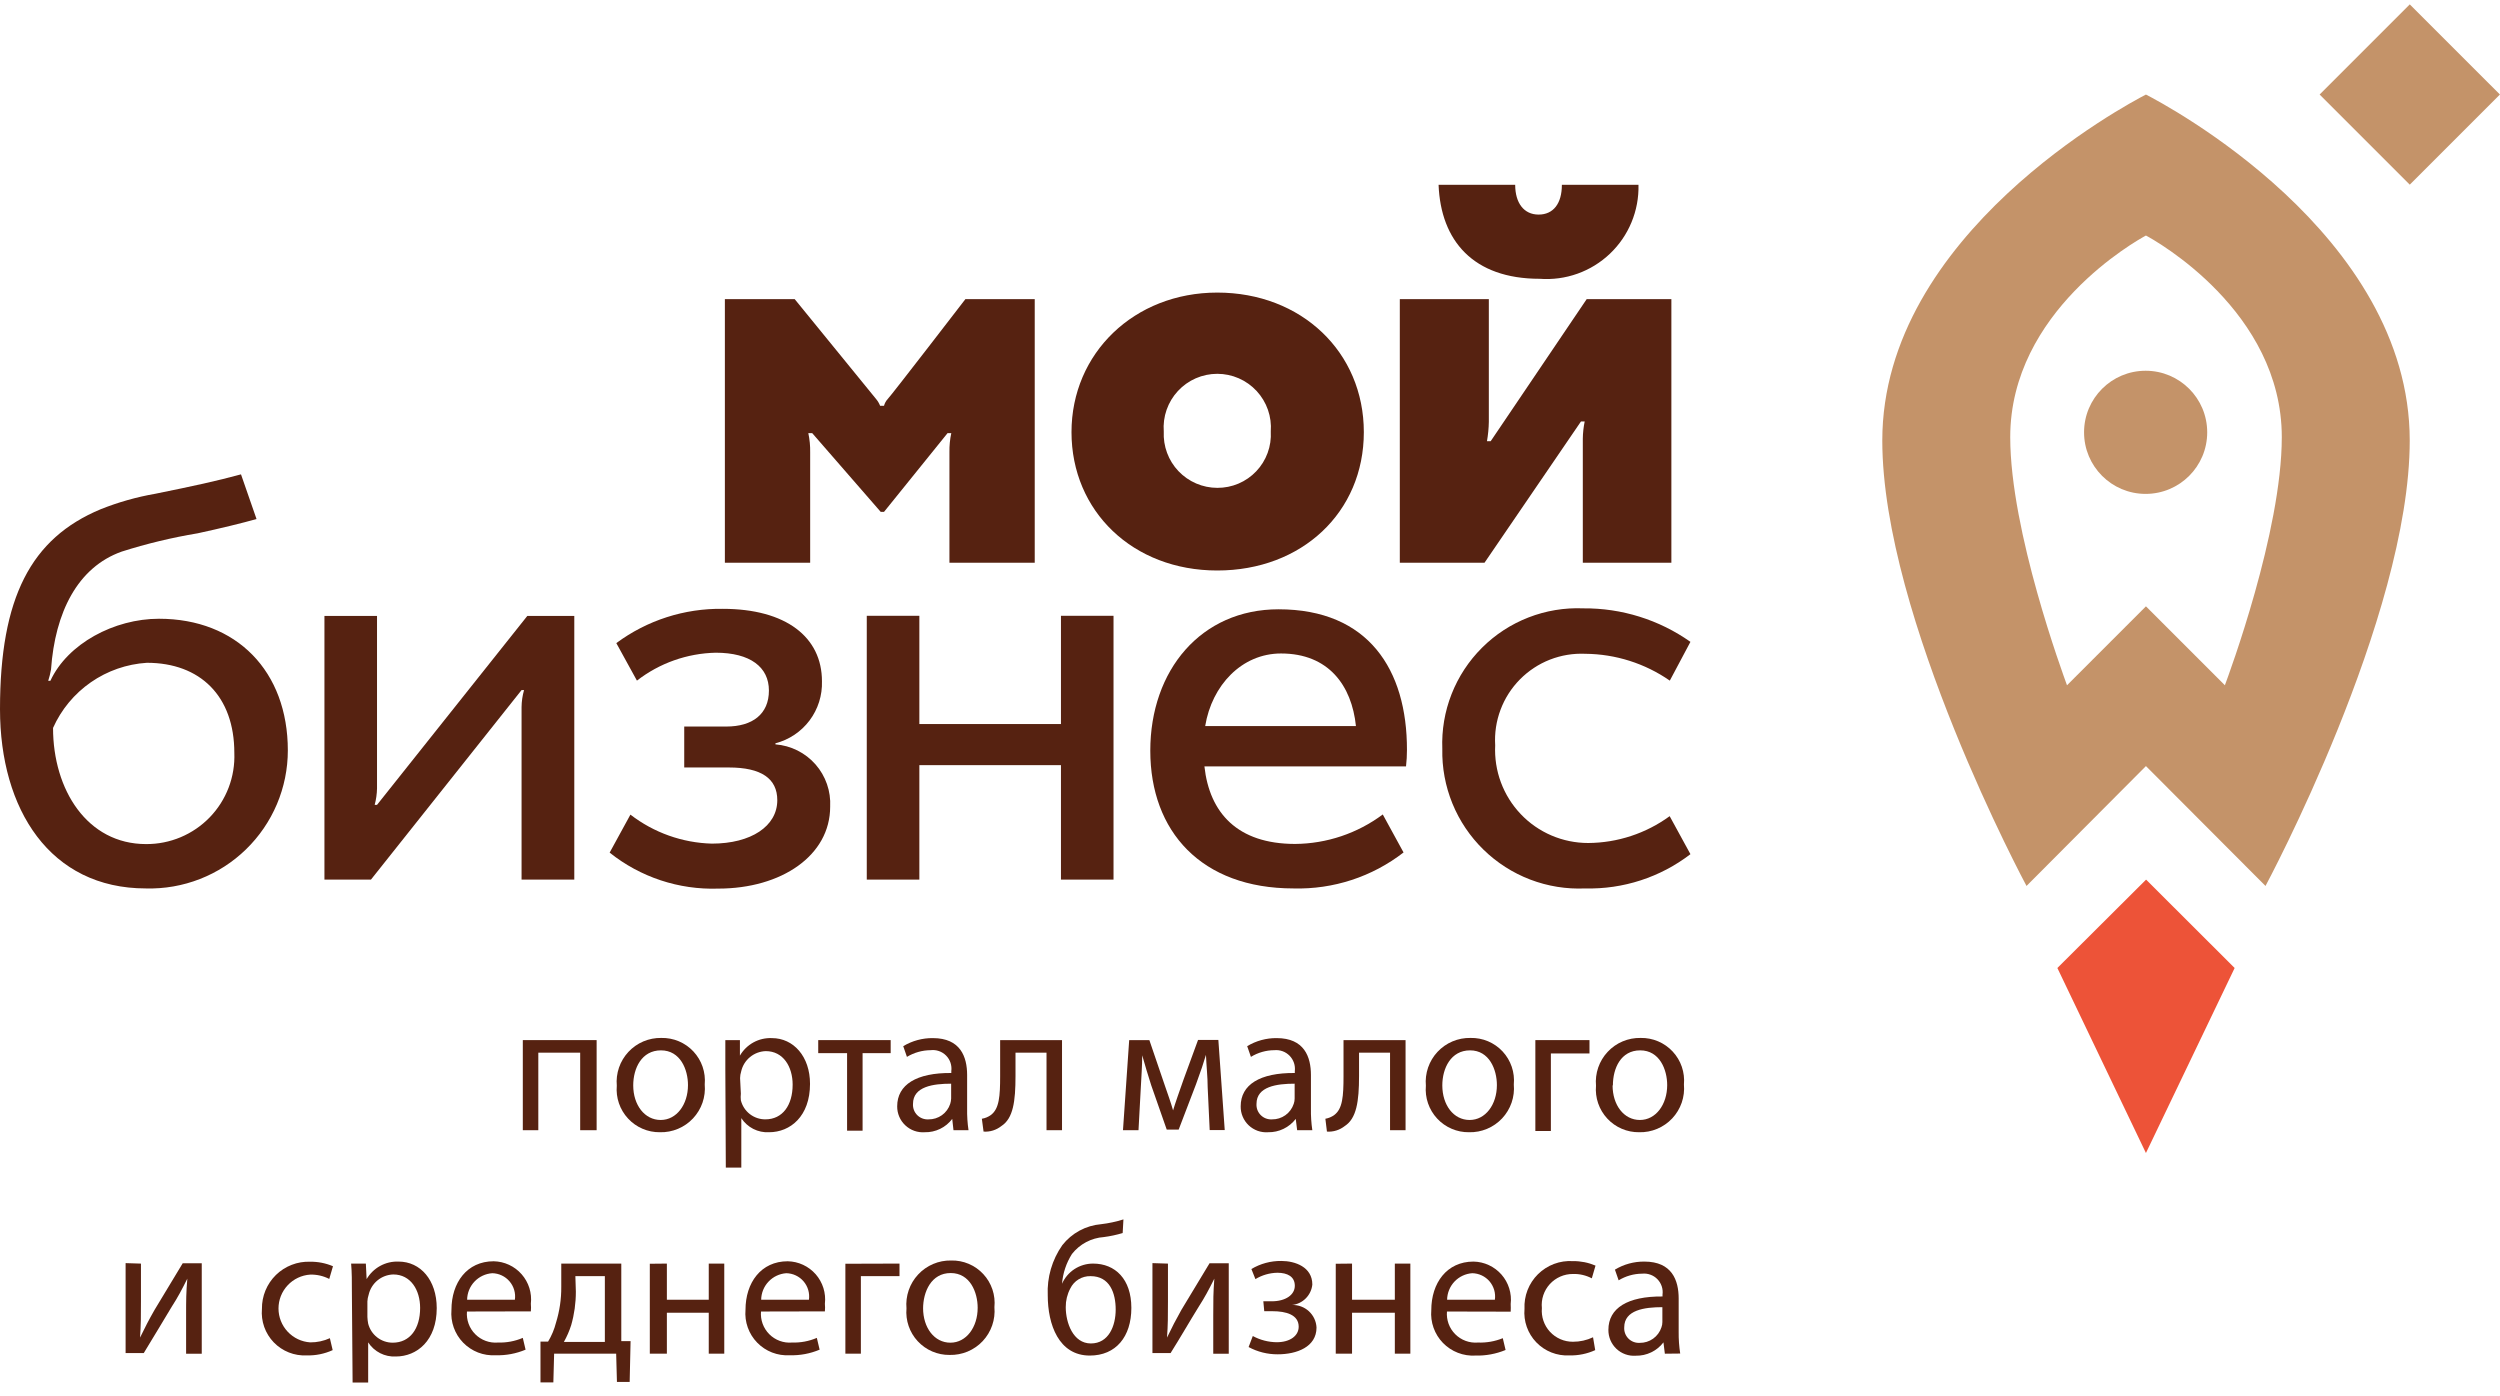
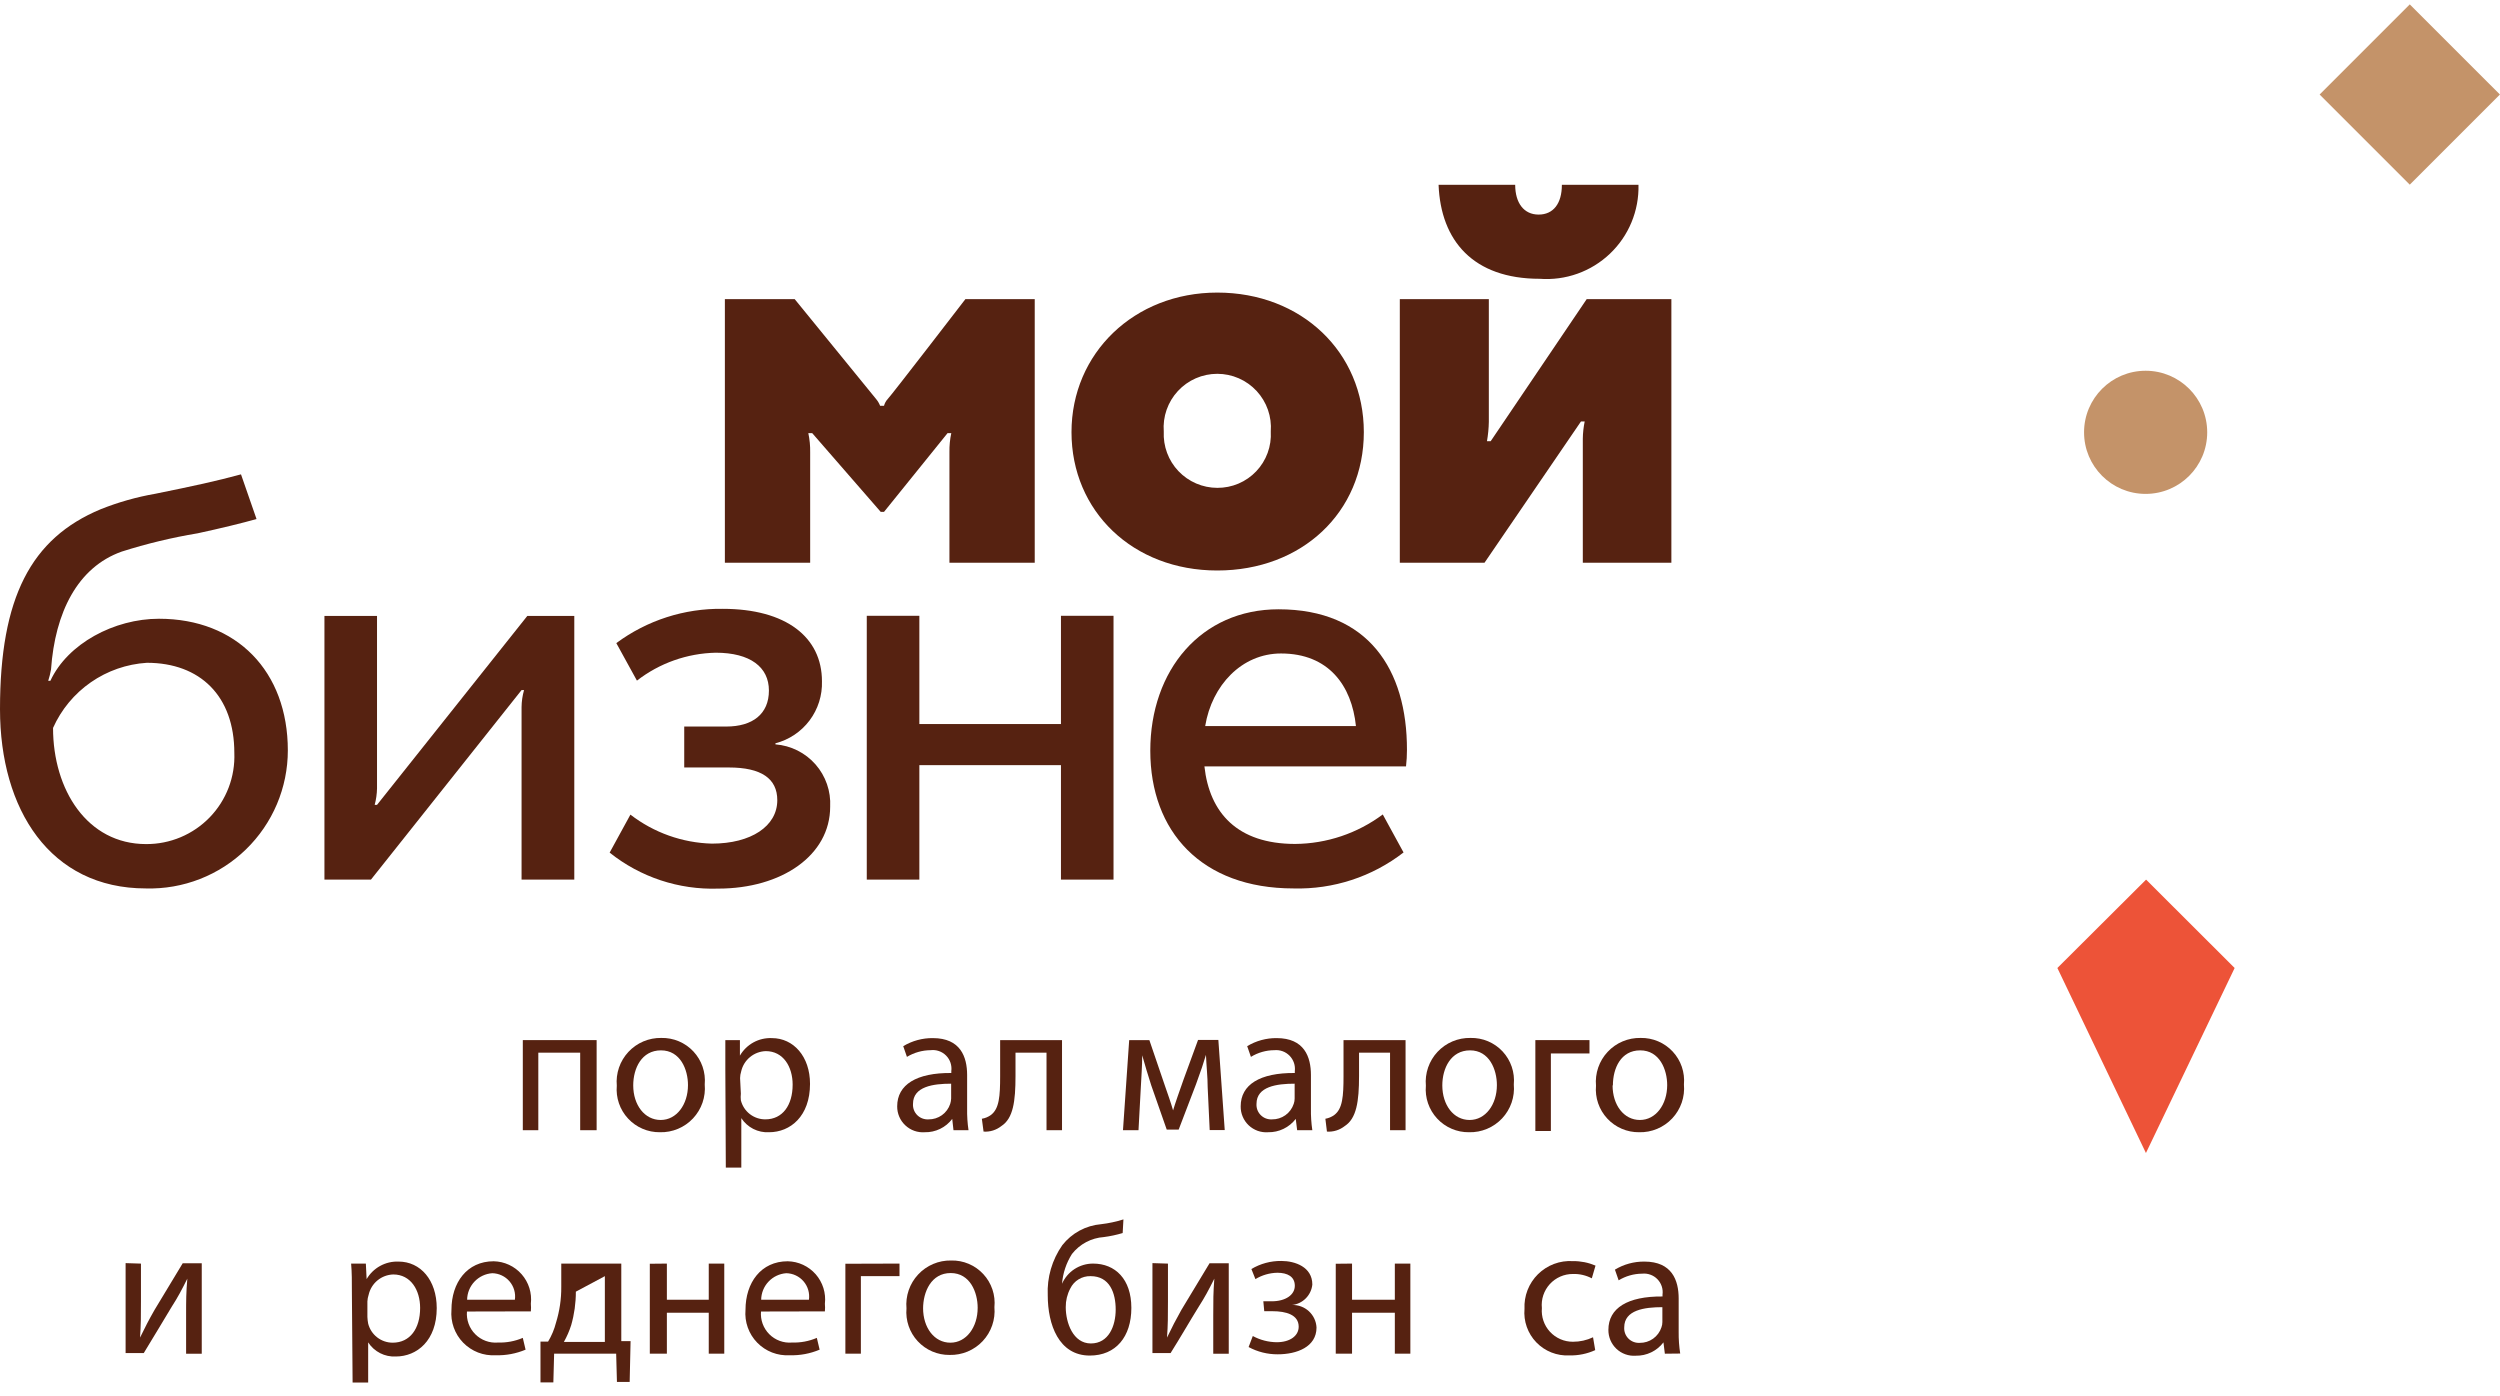
<svg xmlns="http://www.w3.org/2000/svg" width="120" height="67" viewBox="0 0 120 67" fill="none">
  <g clip-path="url(#clip0_4536_4129)">
    <path d="M107.263 46.464L103.012 42.221L98.754 46.464L103.005 55.345L107.263 46.464Z" fill="#ED5338" />
    <path d="M102.99 23.707C104.623 23.707 105.946 22.384 105.946 20.752C105.946 19.119 104.623 17.796 102.99 17.796C101.358 17.796 100.035 19.119 100.035 20.752C100.035 22.384 101.358 23.707 102.99 23.707Z" fill="#C49369" />
-     <path d="M103.005 4.539C102.111 5 90.35 11.238 90.35 21.146C90.35 29.64 97.273 42.526 97.273 42.526L103.005 36.772L108.744 42.526C108.744 42.526 115.667 29.64 115.667 21.146C115.667 11.216 103.905 5 103.005 4.539ZM106.794 32.893L103.005 29.104L99.216 32.893C99.029 32.372 96.491 25.501 96.491 20.983C96.491 14.938 102.551 11.551 103.005 11.305C103.466 11.551 109.526 14.938 109.526 20.983C109.526 25.524 106.987 32.372 106.794 32.893Z" fill="#C49369" />
    <path d="M119.996 4.537L115.669 0.21L111.342 4.537L115.669 8.864L119.996 4.537Z" fill="#C49369" />
    <path d="M74.97 8.871C74.97 9.772 74.56 10.3 73.853 10.3C73.146 10.3 72.729 9.742 72.729 8.871H69.052C69.156 11.558 70.719 13.382 73.905 13.382C74.52 13.428 75.138 13.345 75.719 13.137C76.299 12.93 76.83 12.603 77.277 12.178C77.724 11.753 78.076 11.24 78.312 10.67C78.548 10.1 78.662 9.488 78.647 8.871H74.97Z" fill="#562211" />
    <path d="M67.191 27.012V14.357H71.464V20.253C71.458 20.563 71.428 20.871 71.375 21.176H71.554L76.162 14.357H80.226V27.012H75.975V21.057C75.979 20.779 76.009 20.503 76.065 20.231H75.886L71.256 27.012H67.191Z" fill="#562211" />
    <path d="M58.429 14.044C62.464 14.044 65.464 16.896 65.464 20.744C65.464 24.593 62.486 27.384 58.429 27.384C54.372 27.384 51.432 24.533 51.432 20.744C51.432 16.955 54.439 14.044 58.429 14.044ZM58.429 23.417C58.779 23.419 59.125 23.35 59.447 23.213C59.768 23.077 60.058 22.876 60.299 22.622C60.54 22.369 60.726 22.069 60.846 21.741C60.966 21.413 61.018 21.063 60.997 20.714C61.024 20.361 60.978 20.005 60.861 19.67C60.744 19.335 60.559 19.028 60.318 18.768C60.077 18.508 59.785 18.3 59.46 18.158C59.135 18.016 58.784 17.943 58.429 17.943C58.074 17.943 57.724 18.016 57.398 18.158C57.073 18.3 56.781 18.508 56.54 18.768C56.299 19.028 56.114 19.335 55.997 19.67C55.88 20.005 55.834 20.361 55.861 20.714C55.844 21.062 55.898 21.41 56.019 21.737C56.14 22.064 56.326 22.363 56.566 22.615C56.807 22.868 57.096 23.069 57.416 23.207C57.736 23.345 58.081 23.416 58.429 23.417Z" fill="#562211" />
    <path d="M46.34 14.357C46.34 14.357 42.789 18.973 42.618 19.144C42.529 19.239 42.465 19.354 42.432 19.479H42.246C42.198 19.357 42.13 19.243 42.045 19.144L38.144 14.357H34.794V27.012H38.888V21.712C38.894 21.402 38.864 21.093 38.799 20.789H38.985L42.275 24.571H42.432L45.484 20.789H45.662C45.597 21.092 45.567 21.402 45.573 21.712V27.012H49.667V14.357H46.34Z" fill="#562211" />
    <path d="M7.63 29.7C5.486 29.7 3.246 30.891 2.419 32.677H2.315C2.372 32.499 2.417 32.318 2.449 32.134C2.643 29.394 3.722 27.228 5.844 26.476C7.037 26.097 8.256 25.803 9.491 25.598C10.563 25.367 11.665 25.099 12.313 24.913L11.568 22.769C10.392 23.089 9.298 23.327 7.459 23.7C6.56 23.856 5.679 24.105 4.831 24.444C1.489 25.836 0 28.68 0 34.039C0 38.856 2.404 42.645 7.005 42.645C7.89 42.669 8.771 42.515 9.596 42.193C10.421 41.871 11.173 41.387 11.808 40.769C12.443 40.152 12.948 39.413 13.293 38.598C13.638 37.782 13.816 36.905 13.816 36.02C13.816 32.223 11.36 29.7 7.63 29.7ZM7.012 40.516C4.184 40.516 2.546 37.91 2.546 34.94C2.94 34.058 3.568 33.3 4.362 32.749C5.156 32.198 6.085 31.875 7.05 31.814C9.61 31.814 11.248 33.414 11.248 36.139C11.27 36.708 11.177 37.275 10.974 37.807C10.771 38.339 10.462 38.824 10.066 39.233C9.67 39.642 9.195 39.966 8.67 40.187C8.146 40.407 7.582 40.519 7.012 40.516Z" fill="#562211" />
    <path d="M18.097 38.633H17.985C18.054 38.375 18.092 38.11 18.097 37.844V29.566H15.573V42.221H17.806L25.035 33.124H25.154C25.078 33.391 25.038 33.666 25.035 33.943V42.221H27.566V29.566H25.31L18.097 38.633Z" fill="#562211" />
    <path d="M37.221 35.73V35.678C37.876 35.509 38.454 35.122 38.86 34.581C39.266 34.039 39.475 33.376 39.454 32.7C39.454 30.586 37.734 29.224 34.69 29.224C32.853 29.197 31.059 29.775 29.583 30.869L30.573 32.67C31.657 31.829 32.983 31.36 34.355 31.33C36.015 31.33 36.908 32.023 36.908 33.147C36.908 34.271 36.126 34.874 34.861 34.874H32.843V36.839H34.987C36.536 36.839 37.31 37.367 37.31 38.41C37.31 39.653 36.059 40.494 34.168 40.494C32.751 40.455 31.383 39.968 30.26 39.102L29.263 40.926C30.738 42.104 32.586 42.717 34.474 42.653C37.518 42.653 39.848 41.06 39.848 38.722C39.887 37.979 39.635 37.25 39.144 36.691C38.653 36.132 37.962 35.787 37.221 35.73Z" fill="#562211" />
    <path d="M50.926 34.754H44.129V29.558H41.605V42.221H44.129V36.727H50.926V42.221H53.449V29.558H50.926V34.754Z" fill="#562211" />
    <path d="M61.37 29.246C57.648 29.246 55.214 32.171 55.214 36.035C55.214 39.898 57.656 42.645 62.092 42.645C63.998 42.696 65.863 42.086 67.37 40.918L66.373 39.094C65.157 40.001 63.684 40.497 62.167 40.509C59.398 40.509 58.057 39.02 57.812 36.786H67.489C67.519 36.525 67.534 36.261 67.534 35.998C67.541 32.141 65.68 29.246 61.37 29.246ZM57.849 34.851C58.169 32.893 59.606 31.367 61.489 31.367C63.775 31.367 64.884 32.908 65.085 34.851H57.849Z" fill="#562211" />
-     <path d="M76.235 40.464C75.63 40.465 75.03 40.342 74.473 40.104C73.916 39.866 73.413 39.517 72.996 39.078C72.578 38.639 72.254 38.12 72.043 37.552C71.832 36.984 71.739 36.379 71.769 35.774C71.734 35.193 71.821 34.612 72.026 34.067C72.23 33.522 72.547 33.026 72.956 32.612C73.365 32.198 73.856 31.874 74.398 31.662C74.94 31.451 75.52 31.355 76.101 31.382C77.55 31.395 78.961 31.844 80.151 32.67L81.141 30.809C79.637 29.747 77.838 29.185 75.997 29.201C75.1 29.163 74.206 29.312 73.369 29.637C72.532 29.962 71.772 30.457 71.137 31.091C70.501 31.725 70.003 32.483 69.675 33.319C69.347 34.154 69.196 35.049 69.231 35.946C69.211 36.844 69.377 37.737 69.716 38.569C70.056 39.401 70.563 40.154 71.206 40.782C71.849 41.41 72.613 41.899 73.453 42.22C74.292 42.54 75.189 42.685 76.087 42.645C77.91 42.691 79.694 42.111 81.141 41L80.144 39.176C79.008 40.005 77.641 40.455 76.235 40.464Z" fill="#562211" />
    <path d="M28.638 49.925V54.25H27.849V50.528H25.839V54.25H25.095V49.925H28.638Z" fill="#562211" />
    <path d="M33.827 52.055C33.853 52.35 33.817 52.648 33.72 52.929C33.623 53.209 33.468 53.466 33.265 53.683C33.062 53.899 32.815 54.071 32.541 54.185C32.267 54.3 31.972 54.355 31.675 54.347C31.389 54.35 31.104 54.294 30.841 54.18C30.577 54.067 30.341 53.9 30.146 53.689C29.951 53.479 29.802 53.23 29.709 52.959C29.616 52.688 29.581 52.4 29.606 52.114C29.58 51.82 29.616 51.523 29.712 51.243C29.808 50.964 29.962 50.708 30.163 50.492C30.365 50.275 30.609 50.104 30.881 49.988C31.154 49.873 31.447 49.816 31.742 49.821C32.031 49.815 32.317 49.869 32.583 49.981C32.849 50.093 33.088 50.26 33.285 50.471C33.481 50.682 33.632 50.932 33.725 51.205C33.818 51.478 33.853 51.767 33.827 52.055ZM30.395 52.099C30.395 53.045 30.946 53.759 31.713 53.759C32.479 53.759 33.023 53.015 33.023 52.084C33.023 51.34 32.658 50.417 31.727 50.417C30.797 50.417 30.395 51.28 30.395 52.099Z" fill="#562211" />
    <path d="M34.816 51.34C34.816 50.789 34.816 50.342 34.816 49.925H35.516V50.67C35.671 50.403 35.895 50.184 36.166 50.035C36.436 49.887 36.742 49.816 37.05 49.829C38.092 49.829 38.881 50.715 38.881 52.025C38.881 53.581 37.935 54.347 36.916 54.347C36.654 54.362 36.392 54.307 36.158 54.188C35.924 54.069 35.726 53.89 35.583 53.67V56.044H34.839L34.816 51.34ZM35.561 52.494C35.549 52.6 35.549 52.707 35.561 52.814C35.626 53.076 35.777 53.309 35.99 53.475C36.204 53.641 36.467 53.731 36.737 53.729C37.563 53.729 38.047 53.052 38.047 52.062C38.047 51.198 37.593 50.454 36.759 50.454C36.482 50.462 36.215 50.562 36.001 50.739C35.786 50.915 35.637 51.158 35.576 51.429C35.543 51.533 35.526 51.641 35.524 51.749L35.561 52.494Z" fill="#562211" />
-     <path d="M42.752 49.925V50.551H41.404V54.273H40.66V50.551H39.275V49.925H42.752Z" fill="#562211" />
    <path d="M45.767 54.251L45.707 53.707C45.554 53.911 45.355 54.075 45.126 54.186C44.896 54.297 44.644 54.353 44.39 54.347C44.219 54.36 44.048 54.337 43.887 54.28C43.727 54.223 43.579 54.133 43.455 54.016C43.33 53.899 43.231 53.758 43.164 53.601C43.097 53.444 43.063 53.275 43.065 53.104C43.065 52.062 43.995 51.489 45.663 51.504V51.414C45.681 51.279 45.667 51.141 45.624 51.011C45.58 50.881 45.508 50.763 45.411 50.666C45.315 50.569 45.197 50.495 45.068 50.451C44.939 50.406 44.801 50.392 44.665 50.409C44.266 50.413 43.875 50.524 43.533 50.73L43.355 50.216C43.784 49.958 44.276 49.824 44.777 49.829C46.102 49.829 46.422 50.73 46.422 51.6V53.216C46.416 53.562 46.438 53.908 46.489 54.251H45.767ZM45.655 52.017C44.799 52.017 43.824 52.151 43.824 52.985C43.817 53.084 43.832 53.184 43.867 53.278C43.902 53.371 43.957 53.456 44.027 53.526C44.098 53.596 44.182 53.651 44.276 53.686C44.369 53.721 44.469 53.736 44.568 53.73C44.799 53.733 45.024 53.663 45.212 53.529C45.399 53.395 45.539 53.204 45.61 52.985C45.636 52.903 45.651 52.818 45.655 52.732V52.017Z" fill="#562211" />
    <path d="M50.977 49.925V54.25H50.233V50.528H48.744V51.652C48.744 52.866 48.633 53.685 48.067 54.049C47.825 54.242 47.52 54.338 47.211 54.317L47.129 53.7C47.285 53.675 47.433 53.614 47.561 53.521C47.963 53.223 48.007 52.62 48.007 51.652V49.925H50.977Z" fill="#562211" />
    <path d="M54.201 49.925H55.169L55.913 52.107C56.025 52.427 56.211 52.955 56.308 53.298C56.405 52.97 56.643 52.285 56.814 51.809L57.506 49.918H58.481L58.787 54.243H58.065L57.968 52.181C57.968 51.712 57.908 51.161 57.886 50.633C57.767 51.027 57.655 51.377 57.41 52.04L56.576 54.221H56.003L55.258 52.092C55.124 51.682 54.938 51.057 54.826 50.655C54.826 51.161 54.782 51.734 54.759 52.203L54.648 54.251H53.903L54.201 49.925Z" fill="#562211" />
    <path d="M62.263 54.251L62.196 53.707C62.04 53.91 61.84 54.074 61.609 54.185C61.379 54.297 61.126 54.352 60.87 54.347C60.701 54.36 60.53 54.337 60.369 54.28C60.209 54.222 60.062 54.133 59.938 54.016C59.814 53.899 59.716 53.757 59.65 53.6C59.583 53.444 59.55 53.275 59.553 53.104C59.553 52.062 60.476 51.489 62.151 51.504V51.414C62.167 51.28 62.153 51.145 62.11 51.017C62.066 50.889 61.995 50.773 61.901 50.676C61.806 50.58 61.692 50.505 61.565 50.459C61.438 50.413 61.303 50.396 61.168 50.409C60.771 50.411 60.382 50.522 60.044 50.73L59.865 50.216C60.292 49.958 60.782 49.824 61.28 49.829C62.605 49.829 62.925 50.73 62.925 51.6V53.216C62.919 53.562 62.941 53.908 62.992 54.251H62.263ZM62.143 52.017C61.287 52.017 60.312 52.151 60.312 52.985C60.306 53.084 60.32 53.184 60.355 53.278C60.391 53.371 60.445 53.456 60.516 53.526C60.586 53.596 60.671 53.651 60.764 53.686C60.857 53.721 60.957 53.736 61.057 53.73C61.287 53.733 61.513 53.663 61.7 53.529C61.888 53.395 62.027 53.204 62.099 52.985C62.128 52.904 62.143 52.818 62.143 52.732V52.017Z" fill="#562211" />
    <path d="M67.467 49.925V54.25H66.722V50.528H65.234V51.652C65.234 52.866 65.114 53.685 64.549 54.049C64.307 54.242 64.001 54.338 63.693 54.317L63.618 53.7C63.772 53.674 63.917 53.613 64.043 53.521C64.445 53.223 64.489 52.62 64.489 51.652V49.925H67.467Z" fill="#562211" />
    <path d="M72.663 52.055C72.689 52.35 72.653 52.648 72.556 52.929C72.459 53.209 72.304 53.466 72.101 53.683C71.897 53.899 71.651 54.071 71.377 54.185C71.103 54.3 70.808 54.355 70.511 54.347C70.225 54.351 69.94 54.294 69.677 54.18C69.413 54.067 69.177 53.9 68.982 53.689C68.787 53.479 68.638 53.23 68.545 52.959C68.452 52.688 68.417 52.4 68.442 52.114C68.416 51.819 68.452 51.522 68.548 51.242C68.645 50.962 68.799 50.705 69.001 50.489C69.204 50.272 69.45 50.101 69.722 49.986C69.996 49.871 70.29 49.815 70.586 49.821C70.874 49.815 71.16 49.869 71.425 49.981C71.691 50.093 71.93 50.26 72.126 50.471C72.322 50.682 72.471 50.933 72.564 51.206C72.656 51.478 72.69 51.768 72.663 52.055ZM69.231 52.099C69.231 53.045 69.774 53.759 70.541 53.759C71.308 53.759 71.851 53.015 71.851 52.084C71.851 51.34 71.487 50.417 70.564 50.417C69.64 50.417 69.231 51.28 69.231 52.099Z" fill="#562211" />
    <path d="M76.295 49.925V50.566H74.442V54.288H73.697V49.925H76.295Z" fill="#562211" />
    <path d="M80.829 52.054C80.855 52.35 80.819 52.648 80.722 52.929C80.625 53.209 80.47 53.466 80.267 53.683C80.064 53.899 79.817 54.07 79.543 54.185C79.269 54.3 78.974 54.355 78.677 54.347C78.391 54.35 78.106 54.294 77.843 54.18C77.579 54.067 77.343 53.9 77.148 53.689C76.953 53.479 76.804 53.23 76.711 52.959C76.618 52.688 76.583 52.4 76.608 52.114C76.582 51.819 76.618 51.522 76.714 51.242C76.811 50.962 76.965 50.705 77.168 50.489C77.37 50.272 77.615 50.101 77.888 49.986C78.162 49.871 78.456 49.815 78.752 49.821C79.04 49.816 79.325 49.871 79.59 49.984C79.855 50.096 80.093 50.263 80.289 50.474C80.485 50.685 80.635 50.934 80.728 51.207C80.82 51.479 80.855 51.768 80.829 52.054ZM77.404 52.099C77.404 53.045 77.948 53.759 78.715 53.759C79.481 53.759 80.025 53.015 80.025 52.084C80.025 51.34 79.66 50.417 78.73 50.417C77.799 50.417 77.419 51.28 77.419 52.099H77.404Z" fill="#562211" />
    <path d="M6.766 60.653V62.469C6.766 63.161 6.766 63.586 6.722 64.204C6.982 63.675 7.131 63.377 7.421 62.871L8.769 60.638H9.684V64.978H8.933V63.139C8.933 62.395 8.933 62.067 8.992 61.375C8.717 61.926 8.531 62.276 8.248 62.715C7.838 63.385 7.362 64.204 6.9 64.948H6.029V60.63L6.766 60.653Z" fill="#562211" />
-     <path d="M15.968 64.806C15.578 64.984 15.153 65.071 14.725 65.059C14.431 65.074 14.138 65.026 13.865 64.918C13.591 64.81 13.344 64.644 13.14 64.433C12.936 64.221 12.78 63.968 12.682 63.691C12.585 63.414 12.547 63.119 12.573 62.826C12.569 62.523 12.627 62.223 12.742 61.943C12.858 61.663 13.029 61.409 13.245 61.198C13.462 60.986 13.719 60.821 14.002 60.712C14.284 60.602 14.586 60.552 14.889 60.563C15.264 60.558 15.637 60.632 15.983 60.779L15.804 61.389C15.521 61.244 15.207 61.172 14.889 61.181C14.476 61.209 14.09 61.392 13.808 61.694C13.525 61.996 13.368 62.394 13.368 62.807C13.368 63.221 13.525 63.619 13.808 63.921C14.09 64.223 14.476 64.406 14.889 64.434C15.215 64.437 15.537 64.368 15.834 64.233L15.968 64.806Z" fill="#562211" />
    <path d="M16.891 62.06C16.891 61.509 16.891 61.062 16.854 60.653H17.561L17.598 61.397C17.753 61.131 17.978 60.912 18.248 60.764C18.518 60.616 18.823 60.544 19.131 60.556C20.181 60.556 20.963 61.442 20.963 62.789C20.963 64.345 20.017 65.112 18.997 65.112C18.737 65.125 18.477 65.07 18.244 64.951C18.012 64.832 17.814 64.654 17.672 64.434V66.779H16.928L16.891 62.06ZM17.635 63.214C17.639 63.321 17.652 63.428 17.672 63.534C17.739 63.795 17.89 64.028 18.103 64.193C18.316 64.359 18.579 64.449 18.849 64.449C19.682 64.449 20.166 63.772 20.166 62.782C20.166 61.918 19.712 61.174 18.878 61.174C18.601 61.182 18.334 61.282 18.119 61.459C17.905 61.635 17.756 61.878 17.695 62.149C17.66 62.252 17.64 62.36 17.635 62.469V63.214Z" fill="#562211" />
    <path d="M22.414 62.953C22.397 63.153 22.424 63.354 22.493 63.542C22.562 63.73 22.671 63.901 22.813 64.043C22.954 64.185 23.125 64.294 23.314 64.363C23.502 64.432 23.703 64.459 23.903 64.442C24.312 64.455 24.718 64.379 25.094 64.218L25.228 64.784C24.774 64.975 24.284 65.067 23.791 65.052C23.503 65.069 23.215 65.024 22.945 64.92C22.676 64.815 22.433 64.654 22.231 64.447C22.03 64.24 21.876 63.992 21.779 63.72C21.682 63.448 21.645 63.159 21.67 62.871C21.67 61.568 22.414 60.541 23.695 60.541C23.95 60.546 24.201 60.603 24.433 60.711C24.665 60.819 24.871 60.973 25.039 61.165C25.208 61.358 25.334 61.583 25.41 61.826C25.486 62.07 25.51 62.327 25.481 62.581C25.492 62.702 25.492 62.824 25.481 62.946L22.414 62.953ZM24.714 62.387C24.737 62.23 24.725 62.071 24.681 61.919C24.637 61.767 24.561 61.626 24.458 61.506C24.355 61.385 24.228 61.288 24.085 61.221C23.942 61.153 23.786 61.117 23.628 61.114C23.303 61.137 23 61.28 22.776 61.516C22.553 61.751 22.426 62.062 22.422 62.387H24.714Z" fill="#562211" />
-     <path d="M29.822 60.652V64.374H30.268L30.224 66.332H29.613L29.576 64.977H26.598L26.561 66.355H25.943V64.397H26.308C26.479 64.114 26.607 63.808 26.688 63.489C26.86 62.932 26.946 62.352 26.941 61.769V60.652H29.822ZM27.641 62C27.642 62.544 27.567 63.085 27.417 63.608C27.328 63.887 27.211 64.156 27.067 64.412H29.033V61.255H27.618L27.641 62Z" fill="#562211" />
+     <path d="M29.822 60.652V64.374H30.268L30.224 66.332H29.613L29.576 64.977H26.598L26.561 66.355H25.943V64.397H26.308C26.479 64.114 26.607 63.808 26.688 63.489C26.86 62.932 26.946 62.352 26.941 61.769V60.652H29.822ZM27.641 62C27.642 62.544 27.567 63.085 27.417 63.608C27.328 63.887 27.211 64.156 27.067 64.412H29.033V61.255L27.641 62Z" fill="#562211" />
    <path d="M32.01 60.652V62.387H34.02V60.652H34.765V64.977H34.02V63.012H32.01V64.977H31.191V60.66L32.01 60.652Z" fill="#562211" />
    <path d="M36.528 62.953C36.511 63.153 36.538 63.354 36.607 63.542C36.676 63.73 36.785 63.901 36.927 64.043C37.069 64.185 37.24 64.294 37.428 64.363C37.616 64.432 37.817 64.459 38.017 64.442C38.426 64.455 38.832 64.379 39.208 64.218L39.342 64.784C38.888 64.975 38.398 65.067 37.906 65.052C37.617 65.069 37.329 65.024 37.06 64.92C36.79 64.815 36.547 64.654 36.346 64.447C36.144 64.24 35.99 63.992 35.893 63.72C35.796 63.448 35.759 63.159 35.784 62.871C35.784 61.568 36.528 60.541 37.809 60.541C38.064 60.546 38.316 60.603 38.547 60.711C38.779 60.819 38.985 60.973 39.154 61.165C39.322 61.358 39.448 61.583 39.524 61.826C39.6 62.07 39.624 62.327 39.595 62.581C39.606 62.702 39.606 62.824 39.595 62.946L36.528 62.953ZM38.829 62.387C38.851 62.23 38.839 62.071 38.795 61.919C38.751 61.767 38.675 61.626 38.572 61.506C38.469 61.385 38.342 61.288 38.199 61.221C38.056 61.153 37.9 61.117 37.742 61.114C37.418 61.137 37.114 61.28 36.891 61.516C36.667 61.751 36.541 62.062 36.536 62.387H38.829Z" fill="#562211" />
    <path d="M43.176 60.652V61.255H41.322V64.977H40.578V60.66L43.176 60.652Z" fill="#562211" />
    <path d="M47.732 62.744C47.758 63.04 47.722 63.338 47.625 63.618C47.528 63.899 47.373 64.156 47.17 64.373C46.967 64.589 46.72 64.76 46.446 64.875C46.172 64.989 45.877 65.044 45.581 65.037C45.294 65.04 45.01 64.983 44.746 64.87C44.483 64.757 44.246 64.589 44.051 64.379C43.856 64.169 43.707 63.92 43.614 63.648C43.521 63.377 43.486 63.089 43.511 62.804C43.485 62.508 43.521 62.211 43.618 61.93C43.714 61.65 43.868 61.393 44.071 61.176C44.273 60.959 44.518 60.787 44.791 60.671C45.064 60.555 45.359 60.498 45.655 60.504C45.944 60.497 46.231 60.551 46.497 60.664C46.763 60.776 47.002 60.944 47.198 61.156C47.395 61.368 47.544 61.619 47.636 61.893C47.728 62.167 47.761 62.457 47.732 62.744ZM44.308 62.789C44.308 63.734 44.851 64.449 45.618 64.449C46.385 64.449 46.928 63.705 46.928 62.774C46.928 62.029 46.563 61.106 45.633 61.106C44.702 61.106 44.308 62 44.308 62.819V62.789Z" fill="#562211" />
    <path d="M53.888 59.186C53.593 59.274 53.292 59.339 52.987 59.379C52.689 59.399 52.398 59.482 52.134 59.622C51.87 59.762 51.638 59.956 51.454 60.191C51.181 60.621 51.018 61.112 50.977 61.62C51.105 61.332 51.313 61.086 51.578 60.914C51.842 60.743 52.151 60.652 52.466 60.652C53.531 60.652 54.305 61.397 54.305 62.781C54.305 64.166 53.56 65.067 52.31 65.067C50.821 65.067 50.292 63.578 50.292 62.178C50.251 61.319 50.498 60.47 50.992 59.767C51.217 59.48 51.498 59.243 51.818 59.07C52.138 58.897 52.491 58.792 52.853 58.761C53.217 58.719 53.576 58.641 53.925 58.531L53.888 59.186ZM52.347 61.255C52.144 61.25 51.944 61.303 51.771 61.409C51.598 61.514 51.46 61.668 51.372 61.851C51.227 62.126 51.153 62.433 51.156 62.744C51.156 63.489 51.506 64.486 52.362 64.486C53.218 64.486 53.553 63.645 53.553 62.856C53.553 62.067 53.27 61.255 52.347 61.255Z" fill="#562211" />
    <path d="M56.062 60.653V62.469C56.062 63.161 56.062 63.586 56.017 64.204C56.27 63.675 56.427 63.377 56.709 62.871L58.057 60.638H58.98V64.978H58.236V63.139C58.236 62.395 58.236 62.067 58.288 61.375C58.012 61.926 57.826 62.276 57.543 62.715C57.126 63.385 56.657 64.204 56.188 64.948H55.317V60.63L56.062 60.653Z" fill="#562211" />
    <path d="M60.64 62.462H61.042C61.704 62.462 62.151 62.156 62.151 61.717C62.151 61.278 61.801 61.092 61.31 61.092C60.939 61.1 60.577 61.205 60.26 61.397L60.067 60.913C60.501 60.654 60.998 60.52 61.503 60.526C62.166 60.526 62.992 60.816 62.992 61.658C62.967 61.908 62.856 62.142 62.678 62.321C62.501 62.5 62.267 62.613 62.017 62.64C62.315 62.63 62.606 62.737 62.826 62.939C63.046 63.141 63.178 63.421 63.193 63.72C63.193 64.658 62.24 65.007 61.332 65.007C60.844 65.01 60.362 64.89 59.933 64.658L60.134 64.129C60.486 64.32 60.879 64.422 61.28 64.427C61.928 64.427 62.337 64.114 62.337 63.682C62.337 63.109 61.734 62.938 61.079 62.938H60.684L60.64 62.462Z" fill="#562211" />
    <path d="M64.898 60.652V62.387H66.952V60.652H67.697V64.977H66.952V63.012H64.898V64.977H64.116V60.66L64.898 60.652Z" fill="#562211" />
-     <path d="M69.454 62.953C69.437 63.153 69.464 63.354 69.532 63.542C69.601 63.73 69.71 63.901 69.852 64.043C69.994 64.185 70.165 64.294 70.353 64.363C70.542 64.432 70.743 64.459 70.943 64.442C71.35 64.458 71.756 64.387 72.134 64.233L72.268 64.799C71.811 64.989 71.318 65.08 70.823 65.067C70.535 65.084 70.247 65.039 69.978 64.934C69.708 64.83 69.465 64.669 69.263 64.462C69.062 64.255 68.908 64.007 68.811 63.735C68.714 63.463 68.677 63.173 68.702 62.886C68.702 61.583 69.446 60.556 70.727 60.556C70.982 60.56 71.234 60.618 71.465 60.726C71.697 60.833 71.903 60.988 72.072 61.18C72.24 61.372 72.366 61.597 72.442 61.841C72.518 62.085 72.543 62.342 72.513 62.595C72.519 62.717 72.519 62.839 72.513 62.96L69.454 62.953ZM71.754 62.387C71.776 62.23 71.765 62.071 71.721 61.919C71.676 61.767 71.6 61.626 71.498 61.505C71.395 61.385 71.268 61.288 71.124 61.22C70.981 61.153 70.826 61.117 70.667 61.114C70.343 61.136 70.039 61.28 69.816 61.515C69.593 61.751 69.466 62.062 69.461 62.387H71.754Z" fill="#562211" />
    <path d="M76.57 64.806C76.181 64.984 75.755 65.07 75.327 65.06C75.034 65.075 74.74 65.026 74.467 64.918C74.194 64.81 73.947 64.645 73.743 64.433C73.539 64.222 73.383 63.968 73.285 63.691C73.187 63.414 73.15 63.119 73.176 62.826C73.161 62.519 73.211 62.211 73.322 61.924C73.434 61.637 73.605 61.377 73.824 61.16C74.044 60.944 74.306 60.776 74.594 60.668C74.883 60.56 75.191 60.514 75.499 60.534C75.872 60.529 76.242 60.603 76.585 60.749L76.407 61.36C76.127 61.213 75.814 61.141 75.499 61.151C75.29 61.15 75.083 61.193 74.892 61.277C74.701 61.361 74.53 61.484 74.389 61.639C74.249 61.793 74.143 61.975 74.077 62.174C74.012 62.372 73.989 62.581 74.01 62.789C73.992 62.995 74.018 63.202 74.085 63.398C74.151 63.593 74.258 63.773 74.398 63.925C74.538 64.077 74.709 64.198 74.898 64.28C75.087 64.363 75.292 64.405 75.499 64.404C75.833 64.406 76.164 64.332 76.466 64.189L76.57 64.806Z" fill="#562211" />
    <path d="M79.913 64.978L79.846 64.434C79.691 64.637 79.49 64.801 79.26 64.912C79.03 65.023 78.776 65.079 78.521 65.074C78.351 65.087 78.18 65.064 78.02 65.007C77.859 64.95 77.712 64.86 77.588 64.743C77.465 64.626 77.366 64.484 77.3 64.328C77.234 64.171 77.201 64.002 77.203 63.831C77.203 62.789 78.126 62.216 79.801 62.231V62.141C79.819 62.007 79.806 61.871 79.763 61.742C79.72 61.614 79.649 61.497 79.554 61.4C79.46 61.303 79.344 61.229 79.217 61.184C79.089 61.138 78.953 61.122 78.819 61.136C78.422 61.139 78.033 61.25 77.695 61.456L77.516 60.943C77.942 60.685 78.432 60.551 78.93 60.556C80.255 60.556 80.576 61.456 80.576 62.328V63.935C80.572 64.282 80.597 64.628 80.65 64.97L79.913 64.978ZM79.794 62.744C78.938 62.744 77.963 62.878 77.963 63.712C77.956 63.812 77.971 63.911 78.006 64.005C78.041 64.098 78.096 64.183 78.166 64.253C78.237 64.324 78.321 64.378 78.415 64.413C78.508 64.448 78.608 64.463 78.707 64.457C78.937 64.46 79.163 64.39 79.35 64.256C79.538 64.122 79.678 63.931 79.749 63.712C79.779 63.631 79.794 63.545 79.794 63.459V62.744Z" fill="#562211" />
  </g>
  <defs>
    <clipPath id="clip0_4536_4129">
      <rect width="120" height="66.149" fill="white" transform="translate(0 0.213)" />
    </clipPath>
  </defs>
</svg>